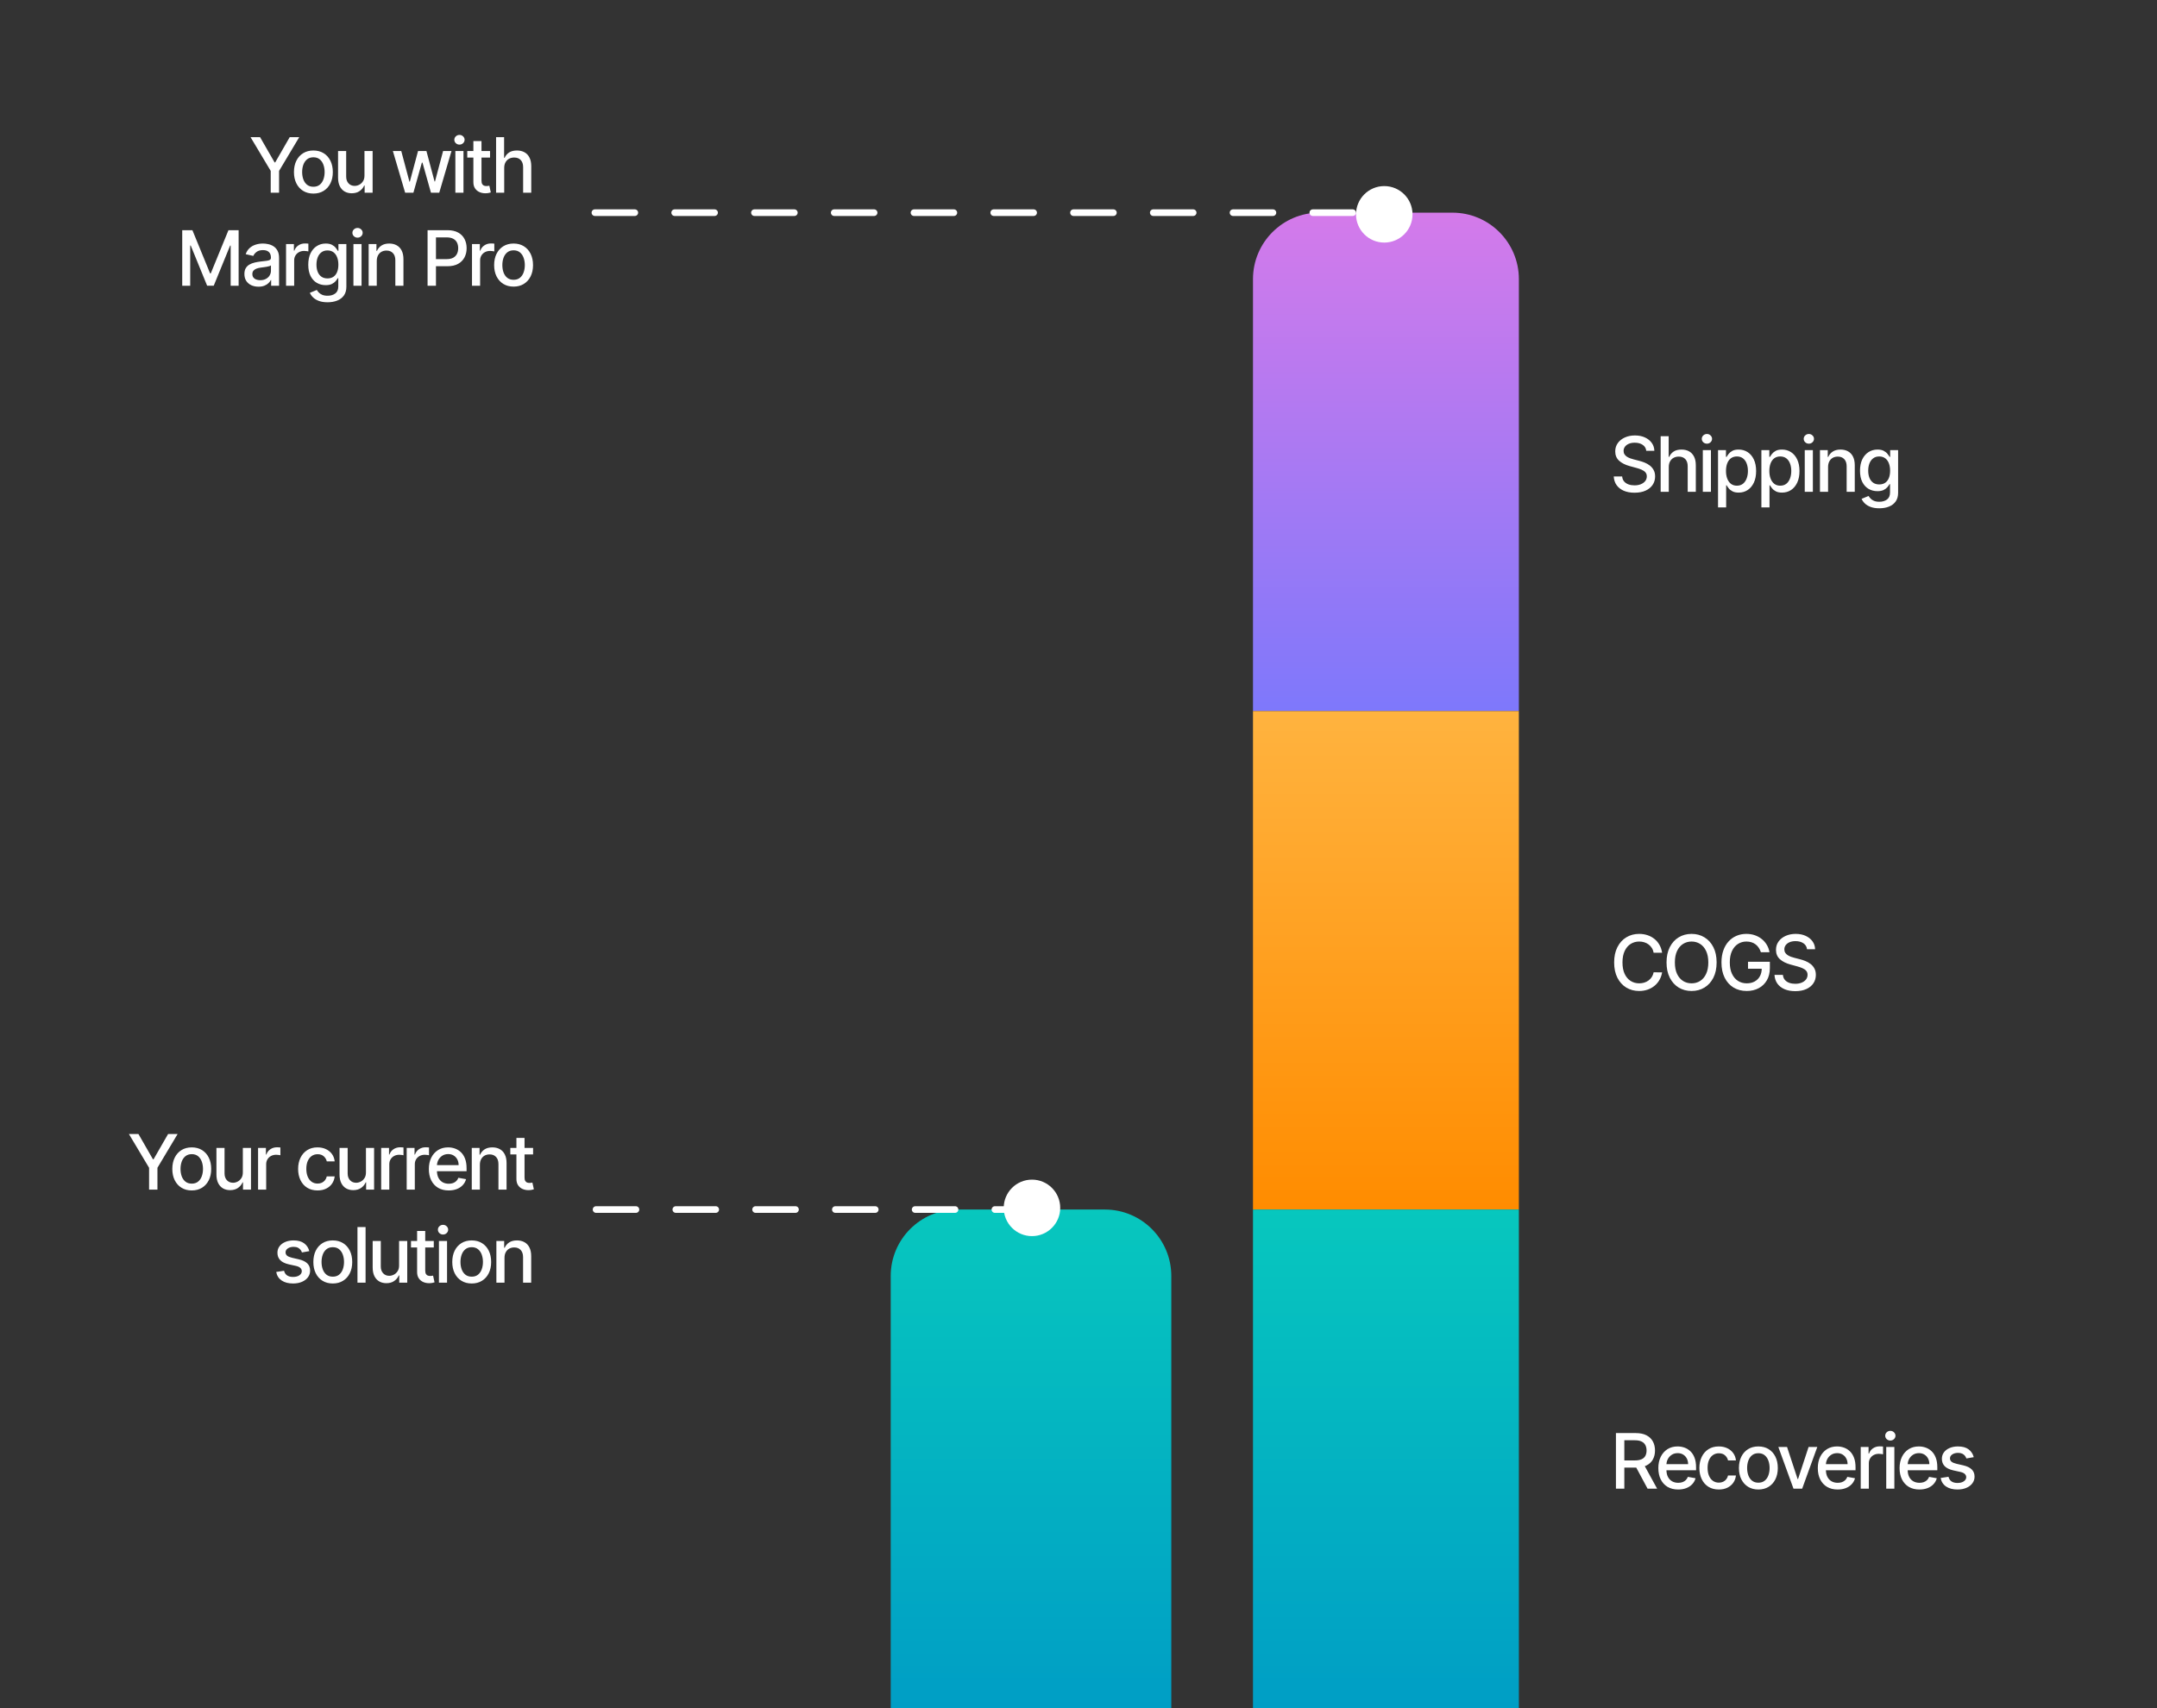
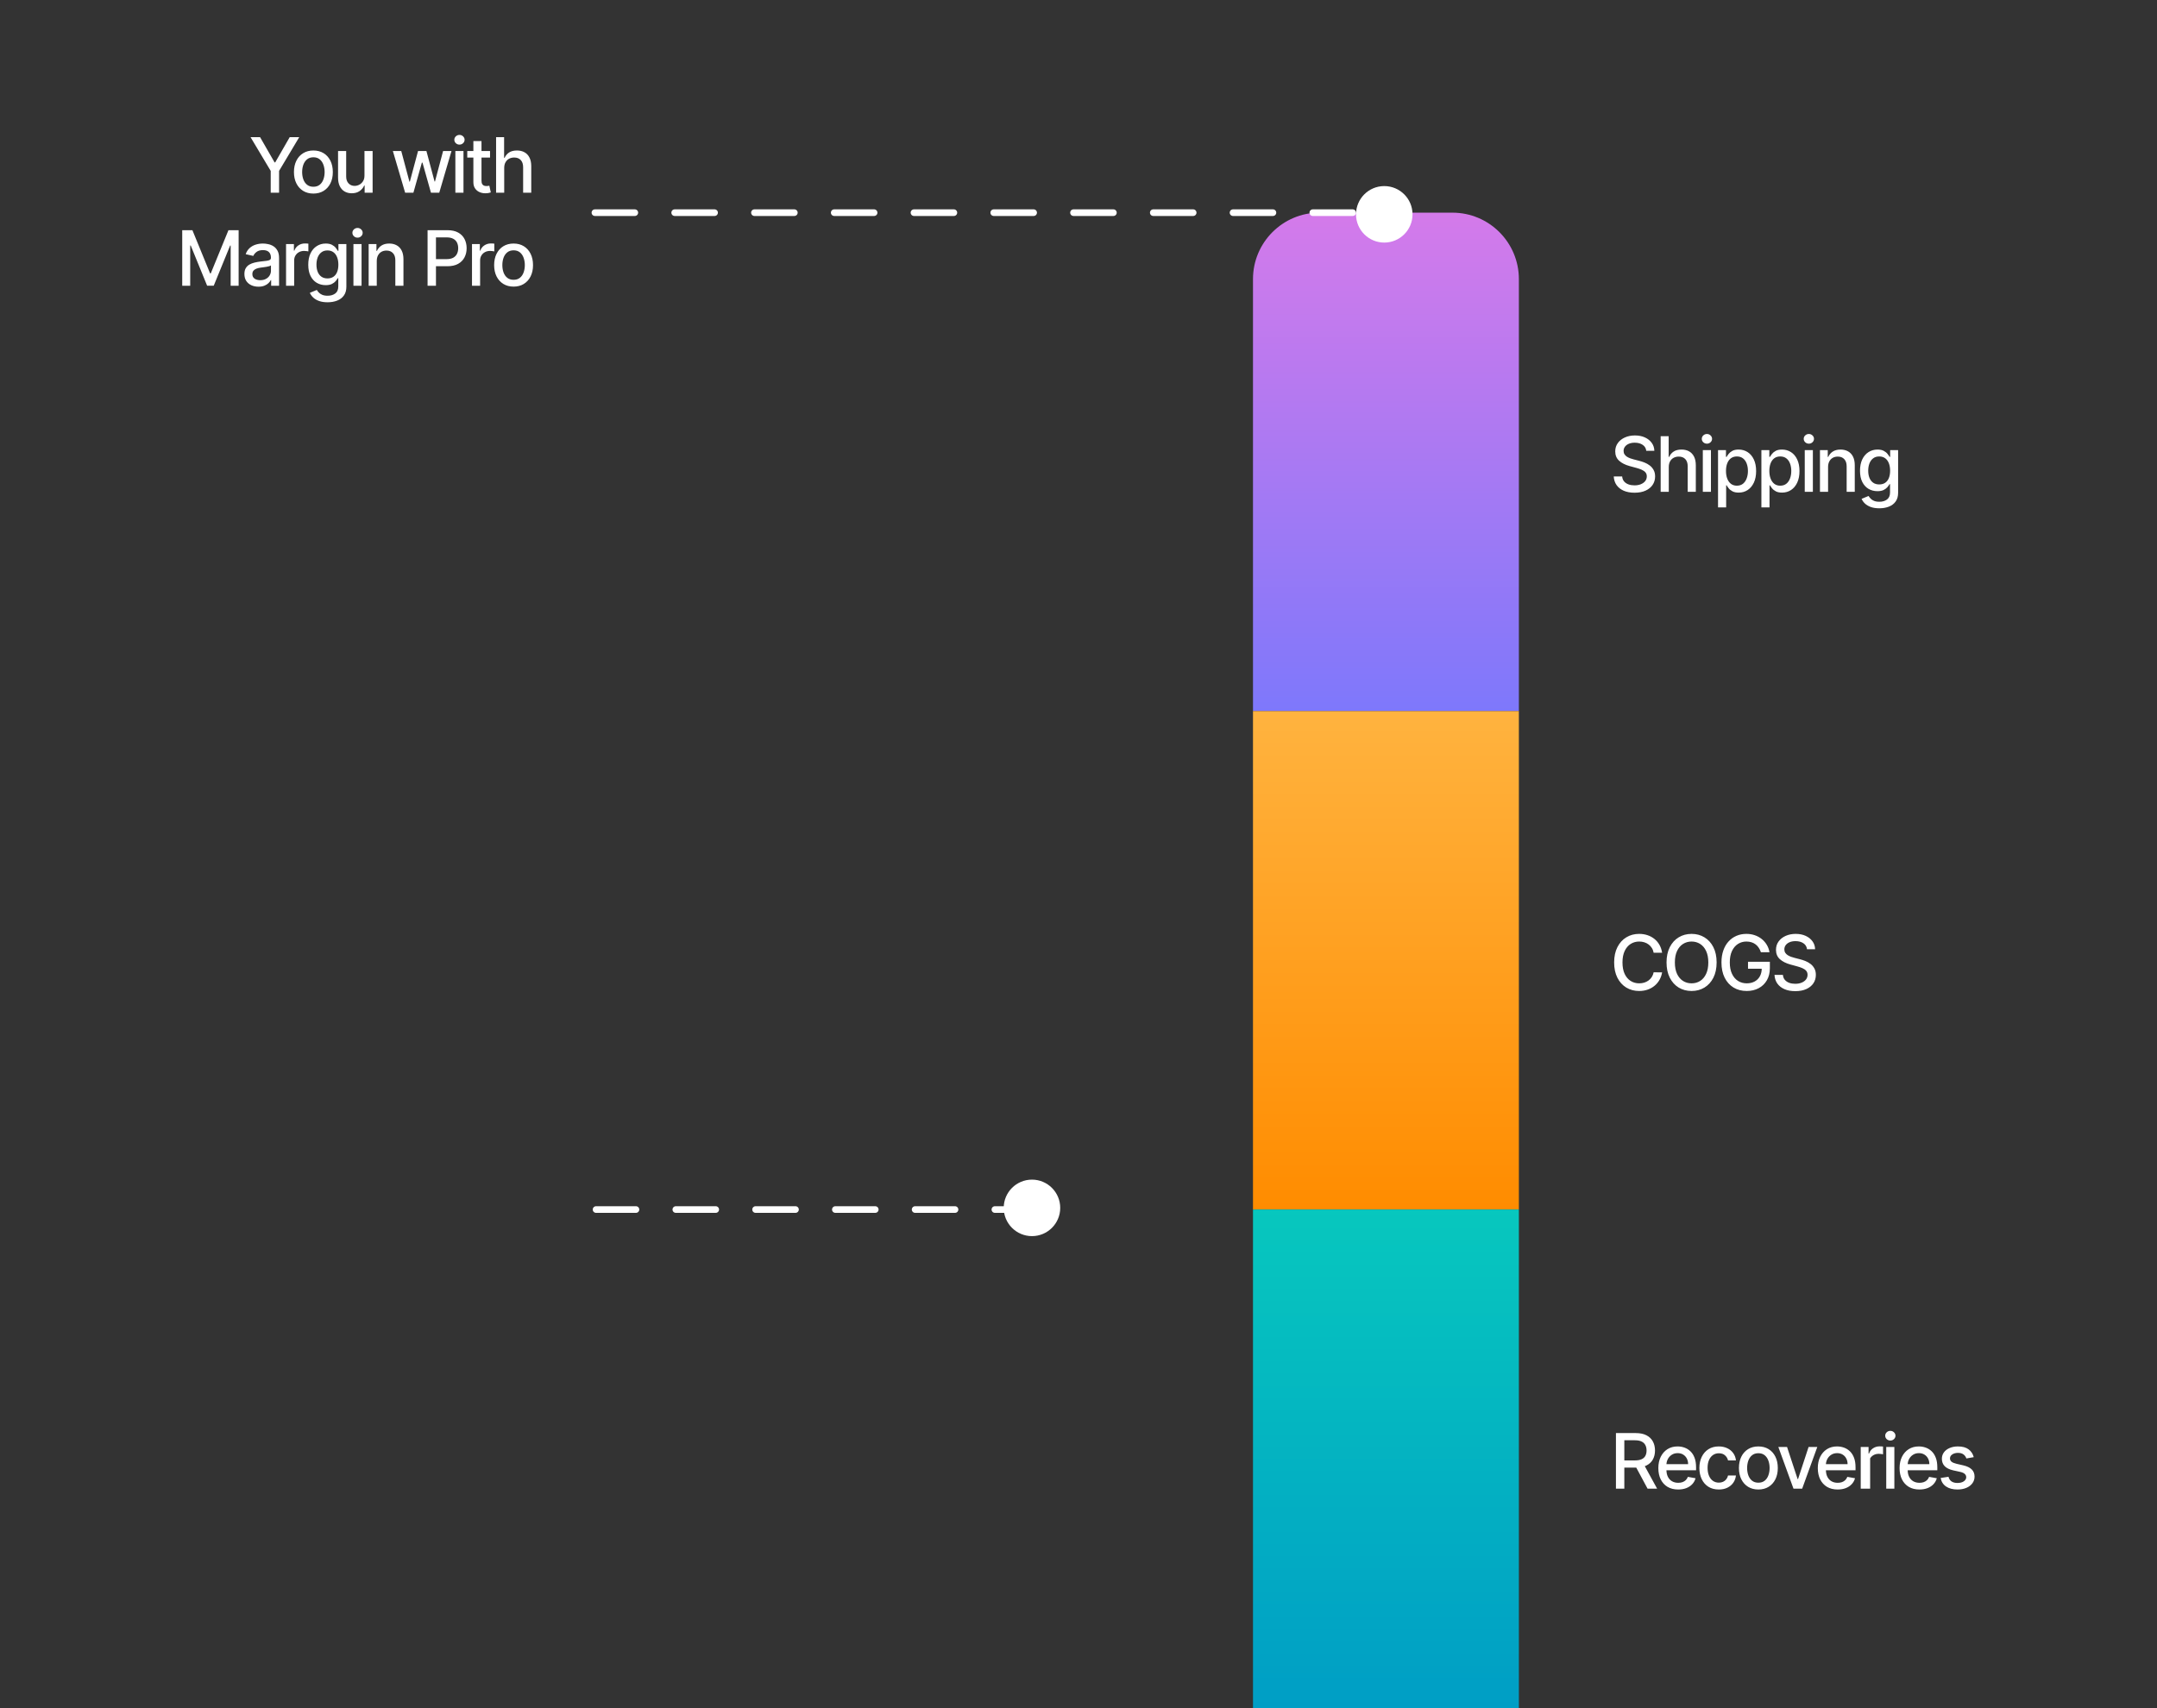
<svg xmlns="http://www.w3.org/2000/svg" width="649" height="514" viewBox="0 0 649 514" fill="none">
  <rect x="0" y="0" width="649" height="514" fill="#333333" stroke="none" />
-   <path d="M38.788 341.273H41.655L46.024 348.877H46.204L50.574 341.273H53.441L47.372 351.433V358H44.856V351.433L38.788 341.273ZM57.696 358.253C56.519 358.253 55.493 357.984 54.616 357.445C53.74 356.906 53.059 356.151 52.574 355.182C52.09 354.213 51.847 353.08 51.847 351.784C51.847 350.483 52.09 349.345 52.574 348.37C53.059 347.396 53.74 346.639 54.616 346.1C55.493 345.561 56.519 345.291 57.696 345.291C58.872 345.291 59.898 345.561 60.775 346.1C61.651 346.639 62.332 347.396 62.817 348.37C63.301 349.345 63.544 350.483 63.544 351.784C63.544 353.08 63.301 354.213 62.817 355.182C62.332 356.151 61.651 356.906 60.775 357.445C59.898 357.984 58.872 358.253 57.696 358.253ZM57.704 356.203C58.466 356.203 59.098 356.002 59.599 355.599C60.099 355.196 60.47 354.659 60.709 353.99C60.954 353.32 61.077 352.582 61.077 351.776C61.077 350.976 60.954 350.241 60.709 349.571C60.47 348.896 60.099 348.354 59.599 347.946C59.098 347.537 58.466 347.333 57.704 347.333C56.936 347.333 56.299 347.537 55.792 347.946C55.291 348.354 54.919 348.896 54.673 349.571C54.434 350.241 54.314 350.976 54.314 351.776C54.314 352.582 54.434 353.32 54.673 353.99C54.919 354.659 55.291 355.196 55.792 355.599C56.299 356.002 56.936 356.203 57.704 356.203ZM73.067 352.797V345.455H75.517V358H73.115V355.827H72.985C72.696 356.497 72.233 357.055 71.596 357.502C70.965 357.943 70.178 358.163 69.236 358.163C68.43 358.163 67.717 357.986 67.096 357.632C66.481 357.273 65.996 356.742 65.642 356.04C65.294 355.337 65.119 354.469 65.119 353.434V345.455H67.562V353.14C67.562 353.995 67.798 354.676 68.272 355.182C68.746 355.689 69.361 355.942 70.118 355.942C70.575 355.942 71.03 355.827 71.482 355.599C71.939 355.37 72.318 355.024 72.617 354.561C72.922 354.099 73.072 353.511 73.067 352.797ZM77.648 358V345.455H80.009V347.447H80.139C80.368 346.772 80.771 346.241 81.348 345.855C81.931 345.463 82.59 345.267 83.325 345.267C83.477 345.267 83.657 345.272 83.864 345.283C84.076 345.294 84.242 345.308 84.362 345.324V347.66C84.264 347.633 84.09 347.603 83.839 347.57C83.589 347.532 83.338 347.513 83.088 347.513C82.511 347.513 81.996 347.635 81.544 347.88C81.098 348.12 80.744 348.455 80.482 348.885C80.221 349.31 80.09 349.794 80.09 350.339V358H77.648ZM95.547 358.253C94.332 358.253 93.287 357.978 92.41 357.428C91.539 356.873 90.869 356.108 90.401 355.133C89.933 354.158 89.699 353.042 89.699 351.784C89.699 350.51 89.938 349.386 90.417 348.411C90.897 347.431 91.572 346.666 92.443 346.116C93.314 345.566 94.341 345.291 95.522 345.291C96.475 345.291 97.325 345.468 98.07 345.822C98.816 346.171 99.418 346.661 99.876 347.292C100.338 347.924 100.613 348.662 100.7 349.506H98.324C98.193 348.918 97.894 348.411 97.425 347.987C96.962 347.562 96.342 347.349 95.563 347.349C94.882 347.349 94.286 347.529 93.774 347.888C93.268 348.242 92.873 348.749 92.59 349.408C92.307 350.061 92.165 350.834 92.165 351.727C92.165 352.642 92.304 353.432 92.582 354.096C92.859 354.76 93.252 355.275 93.758 355.64C94.27 356.004 94.871 356.187 95.563 356.187C96.026 356.187 96.445 356.102 96.821 355.934C97.202 355.759 97.52 355.512 97.776 355.19C98.038 354.869 98.22 354.482 98.324 354.031H100.7C100.613 354.842 100.349 355.566 99.908 356.203C99.467 356.84 98.876 357.341 98.136 357.706C97.401 358.071 96.538 358.253 95.547 358.253ZM110.109 352.797V345.455H112.559V358H110.158V355.827H110.027C109.739 356.497 109.276 357.055 108.639 357.502C108.007 357.943 107.22 358.163 106.278 358.163C105.473 358.163 104.759 357.986 104.139 357.632C103.523 357.273 103.039 356.742 102.685 356.04C102.336 355.337 102.162 354.469 102.162 353.434V345.455H104.604V353.14C104.604 353.995 104.841 354.676 105.315 355.182C105.788 355.689 106.404 355.942 107.161 355.942C107.618 355.942 108.073 355.827 108.525 355.599C108.982 355.37 109.36 355.024 109.66 354.561C109.965 354.099 110.115 353.511 110.109 352.797ZM114.691 358V345.455H117.051V347.447H117.182C117.411 346.772 117.813 346.241 118.391 345.855C118.973 345.463 119.632 345.267 120.367 345.267C120.52 345.267 120.699 345.272 120.906 345.283C121.119 345.294 121.285 345.308 121.405 345.324V347.66C121.306 347.633 121.132 347.603 120.882 347.57C120.631 347.532 120.381 347.513 120.13 347.513C119.553 347.513 119.039 347.635 118.587 347.88C118.14 348.12 117.786 348.455 117.525 348.885C117.264 349.31 117.133 349.794 117.133 350.339V358H114.691ZM122.368 358V345.455H124.728V347.447H124.859C125.088 346.772 125.491 346.241 126.068 345.855C126.65 345.463 127.309 345.267 128.044 345.267C128.197 345.267 128.377 345.272 128.583 345.283C128.796 345.294 128.962 345.308 129.082 345.324V347.66C128.984 347.633 128.809 347.603 128.559 347.57C128.308 347.532 128.058 347.513 127.808 347.513C127.23 347.513 126.716 347.635 126.264 347.88C125.817 348.12 125.463 348.455 125.202 348.885C124.941 349.31 124.81 349.794 124.81 350.339V358H122.368ZM135.003 358.253C133.767 358.253 132.702 357.989 131.809 357.461C130.922 356.927 130.236 356.179 129.751 355.215C129.272 354.246 129.032 353.11 129.032 351.809C129.032 350.524 129.272 349.391 129.751 348.411C130.236 347.431 130.911 346.666 131.777 346.116C132.648 345.566 133.666 345.291 134.831 345.291C135.539 345.291 136.225 345.408 136.889 345.642C137.554 345.877 138.15 346.244 138.678 346.745C139.206 347.246 139.623 347.897 139.928 348.697C140.233 349.492 140.385 350.459 140.385 351.597V352.462H130.413V350.633H137.992C137.992 349.99 137.861 349.421 137.6 348.926C137.339 348.425 136.971 348.03 136.497 347.741C136.029 347.453 135.479 347.309 134.848 347.309C134.162 347.309 133.563 347.477 133.051 347.815C132.544 348.147 132.152 348.583 131.875 349.122C131.602 349.655 131.466 350.235 131.466 350.862V352.291C131.466 353.129 131.613 353.843 131.907 354.431C132.207 355.019 132.623 355.468 133.157 355.778C133.691 356.083 134.314 356.236 135.027 356.236C135.49 356.236 135.912 356.17 136.293 356.04C136.674 355.904 137.004 355.702 137.282 355.435C137.559 355.169 137.772 354.839 137.919 354.447L140.23 354.864C140.045 355.544 139.713 356.141 139.234 356.652C138.76 357.159 138.164 357.554 137.445 357.837C136.732 358.114 135.918 358.253 135.003 358.253ZM144.387 350.551V358H141.945V345.455H144.289V347.496H144.444C144.733 346.832 145.185 346.299 145.8 345.896C146.421 345.493 147.202 345.291 148.144 345.291C148.999 345.291 149.748 345.471 150.39 345.83C151.033 346.184 151.531 346.712 151.885 347.415C152.239 348.117 152.416 348.986 152.416 350.02V358H149.974V350.314C149.974 349.405 149.737 348.694 149.263 348.183C148.789 347.665 148.139 347.407 147.311 347.407C146.745 347.407 146.241 347.529 145.8 347.774C145.364 348.019 145.019 348.379 144.763 348.852C144.512 349.321 144.387 349.887 144.387 350.551ZM160.397 345.455V347.415H153.544V345.455H160.397ZM155.382 342.449H157.824V354.316C157.824 354.79 157.895 355.147 158.037 355.386C158.178 355.621 158.361 355.781 158.584 355.868C158.813 355.95 159.06 355.991 159.327 355.991C159.523 355.991 159.695 355.977 159.842 355.95C159.989 355.923 160.103 355.901 160.185 355.885L160.626 357.902C160.484 357.956 160.283 358.011 160.021 358.065C159.76 358.125 159.433 358.158 159.041 358.163C158.399 358.174 157.8 358.06 157.244 357.82C156.689 357.581 156.24 357.21 155.897 356.71C155.554 356.209 155.382 355.58 155.382 354.823V342.449ZM93.064 376.517L90.851 376.909C90.758 376.626 90.611 376.357 90.41 376.101C90.214 375.845 89.947 375.635 89.609 375.472C89.272 375.309 88.85 375.227 88.343 375.227C87.652 375.227 87.075 375.382 86.612 375.692C86.149 375.997 85.918 376.392 85.918 376.877C85.918 377.296 86.073 377.634 86.383 377.89C86.693 378.145 87.194 378.355 87.886 378.518L89.879 378.976C91.033 379.243 91.893 379.654 92.46 380.209C93.026 380.765 93.309 381.486 93.309 382.374C93.309 383.125 93.091 383.795 92.656 384.383C92.226 384.965 91.624 385.423 90.851 385.755C90.083 386.087 89.193 386.253 88.18 386.253C86.775 386.253 85.629 385.954 84.741 385.355C83.854 384.75 83.309 383.893 83.108 382.782L85.468 382.423C85.615 383.038 85.918 383.503 86.375 383.819C86.832 384.13 87.428 384.285 88.163 384.285C88.964 384.285 89.604 384.119 90.083 383.787C90.562 383.449 90.802 383.038 90.802 382.553C90.802 382.161 90.655 381.832 90.361 381.565C90.072 381.298 89.628 381.097 89.029 380.961L86.906 380.495C85.735 380.228 84.869 379.804 84.308 379.221C83.753 378.638 83.475 377.9 83.475 377.007C83.475 376.267 83.682 375.619 84.096 375.064C84.51 374.508 85.082 374.075 85.811 373.765C86.541 373.449 87.377 373.291 88.319 373.291C89.675 373.291 90.742 373.585 91.52 374.173C92.299 374.756 92.814 375.537 93.064 376.517ZM100.129 386.253C98.953 386.253 97.926 385.984 97.049 385.445C96.173 384.906 95.492 384.151 95.008 383.182C94.523 382.213 94.281 381.08 94.281 379.784C94.281 378.483 94.523 377.345 95.008 376.37C95.492 375.396 96.173 374.639 97.049 374.1C97.926 373.561 98.953 373.291 100.129 373.291C101.305 373.291 102.331 373.561 103.208 374.1C104.085 374.639 104.765 375.396 105.25 376.37C105.734 377.345 105.977 378.483 105.977 379.784C105.977 381.08 105.734 382.213 105.25 383.182C104.765 384.151 104.085 384.906 103.208 385.445C102.331 385.984 101.305 386.253 100.129 386.253ZM100.137 384.203C100.899 384.203 101.531 384.002 102.032 383.599C102.533 383.196 102.903 382.659 103.143 381.99C103.388 381.32 103.51 380.582 103.51 379.776C103.51 378.976 103.388 378.241 103.143 377.571C102.903 376.896 102.533 376.354 102.032 375.946C101.531 375.537 100.899 375.333 100.137 375.333C99.369 375.333 98.732 375.537 98.226 375.946C97.725 376.354 97.352 376.896 97.107 377.571C96.867 378.241 96.747 378.976 96.747 379.776C96.747 380.582 96.867 381.32 97.107 381.99C97.352 382.659 97.725 383.196 98.226 383.599C98.732 384.002 99.369 384.203 100.137 384.203ZM109.995 369.273V386H107.553V369.273H109.995ZM120.077 380.797V373.455H122.528V386H120.126V383.827H119.996C119.707 384.497 119.244 385.055 118.607 385.502C117.975 385.943 117.189 386.163 116.247 386.163C115.441 386.163 114.727 385.986 114.107 385.632C113.491 385.273 113.007 384.742 112.653 384.04C112.304 383.337 112.13 382.469 112.13 381.434V373.455H114.572V381.14C114.572 381.995 114.809 382.676 115.283 383.182C115.757 383.689 116.372 383.942 117.129 383.942C117.586 383.942 118.041 383.827 118.493 383.599C118.95 383.37 119.329 383.024 119.628 382.561C119.933 382.099 120.083 381.511 120.077 380.797ZM130.515 373.455V375.415H123.662V373.455H130.515ZM125.5 370.449H127.942V382.316C127.942 382.79 128.013 383.147 128.155 383.386C128.296 383.621 128.479 383.781 128.702 383.868C128.931 383.95 129.178 383.991 129.445 383.991C129.641 383.991 129.813 383.977 129.96 383.95C130.107 383.923 130.221 383.901 130.303 383.885L130.744 385.902C130.602 385.956 130.401 386.011 130.139 386.065C129.878 386.125 129.551 386.158 129.159 386.163C128.517 386.174 127.918 386.06 127.362 385.82C126.807 385.581 126.358 385.21 126.015 384.71C125.672 384.209 125.5 383.58 125.5 382.823V370.449ZM132.067 386V373.455H134.509V386H132.067ZM133.3 371.519C132.875 371.519 132.51 371.377 132.205 371.094C131.906 370.806 131.756 370.462 131.756 370.065C131.756 369.662 131.906 369.319 132.205 369.036C132.51 368.747 132.875 368.603 133.3 368.603C133.725 368.603 134.087 368.747 134.386 369.036C134.691 369.319 134.843 369.662 134.843 370.065C134.843 370.462 134.691 370.806 134.386 371.094C134.087 371.377 133.725 371.519 133.3 371.519ZM141.928 386.253C140.752 386.253 139.726 385.984 138.849 385.445C137.973 384.906 137.292 384.151 136.807 383.182C136.323 382.213 136.08 381.08 136.08 379.784C136.08 378.483 136.323 377.345 136.807 376.37C137.292 375.396 137.973 374.639 138.849 374.1C139.726 373.561 140.752 373.291 141.928 373.291C143.105 373.291 144.131 373.561 145.008 374.1C145.884 374.639 146.565 375.396 147.05 376.37C147.534 377.345 147.777 378.483 147.777 379.784C147.777 381.08 147.534 382.213 147.05 383.182C146.565 384.151 145.884 384.906 145.008 385.445C144.131 385.984 143.105 386.253 141.928 386.253ZM141.937 384.203C142.699 384.203 143.331 384.002 143.832 383.599C144.332 383.196 144.703 382.659 144.942 381.99C145.187 381.32 145.31 380.582 145.31 379.776C145.31 378.976 145.187 378.241 144.942 377.571C144.703 376.896 144.332 376.354 143.832 375.946C143.331 375.537 142.699 375.333 141.937 375.333C141.169 375.333 140.532 375.537 140.025 375.946C139.524 376.354 139.152 376.896 138.906 377.571C138.667 378.241 138.547 378.976 138.547 379.776C138.547 380.582 138.667 381.32 138.906 381.99C139.152 382.659 139.524 383.196 140.025 383.599C140.532 384.002 141.169 384.203 141.937 384.203ZM151.795 378.551V386H149.352V373.455H151.697V375.496H151.852C152.14 374.832 152.592 374.299 153.208 373.896C153.828 373.493 154.61 373.291 155.552 373.291C156.407 373.291 157.155 373.471 157.798 373.83C158.44 374.184 158.939 374.712 159.292 375.415C159.646 376.117 159.823 376.986 159.823 378.02V386H157.381V378.314C157.381 377.405 157.144 376.694 156.671 376.183C156.197 375.665 155.546 375.407 154.719 375.407C154.152 375.407 153.649 375.529 153.208 375.774C152.772 376.019 152.426 376.379 152.17 376.852C151.92 377.321 151.795 377.887 151.795 378.551Z" fill="white" />
  <path d="M75.384 41.273H78.251L82.621 48.877H82.8L87.17 41.273H90.037L83.968 51.433V58H81.453V51.433L75.384 41.273ZM94.292 58.253C93.115 58.253 92.089 57.984 91.212 57.445C90.336 56.906 89.655 56.151 89.171 55.182C88.686 54.213 88.444 53.08 88.444 51.784C88.444 50.483 88.686 49.345 89.171 48.37C89.655 47.396 90.336 46.639 91.212 46.1C92.089 45.561 93.115 45.291 94.292 45.291C95.468 45.291 96.494 45.561 97.371 46.1C98.248 46.639 98.928 47.396 99.413 48.37C99.897 49.345 100.14 50.483 100.14 51.784C100.14 53.08 99.897 54.213 99.413 55.182C98.928 56.151 98.248 56.906 97.371 57.445C96.494 57.984 95.468 58.253 94.292 58.253ZM94.3 56.203C95.062 56.203 95.694 56.002 96.195 55.599C96.696 55.196 97.066 54.659 97.305 53.99C97.55 53.32 97.673 52.582 97.673 51.776C97.673 50.976 97.55 50.241 97.305 49.571C97.066 48.896 96.696 48.354 96.195 47.946C95.694 47.537 95.062 47.333 94.3 47.333C93.532 47.333 92.895 47.537 92.389 47.946C91.888 48.354 91.515 48.896 91.27 49.571C91.03 50.241 90.91 50.976 90.91 51.776C90.91 52.582 91.03 53.32 91.27 53.99C91.515 54.659 91.888 55.196 92.389 55.599C92.895 56.002 93.532 56.203 94.3 56.203ZM109.663 52.797V45.455H112.113V58H109.712V55.827H109.581C109.292 56.497 108.83 57.055 108.192 57.502C107.561 57.943 106.774 58.163 105.832 58.163C105.026 58.163 104.313 57.986 103.692 57.633C103.077 57.273 102.592 56.742 102.238 56.04C101.89 55.337 101.716 54.469 101.716 53.434V45.455H104.158V53.14C104.158 53.995 104.395 54.676 104.868 55.182C105.342 55.689 105.957 55.942 106.714 55.942C107.172 55.942 107.626 55.827 108.078 55.599C108.536 55.37 108.914 55.024 109.213 54.561C109.518 54.099 109.668 53.511 109.663 52.797ZM121.901 58L118.209 45.455H120.733L123.191 54.668H123.314L125.781 45.455H128.304L130.755 54.627H130.877L133.319 45.455H135.843L132.16 58H129.668L127.12 48.942H126.932L124.384 58H121.901ZM137.011 58V45.455H139.453V58H137.011ZM138.244 43.519C137.819 43.519 137.454 43.377 137.15 43.094C136.85 42.806 136.7 42.462 136.7 42.065C136.7 41.662 136.85 41.319 137.15 41.036C137.454 40.747 137.819 40.603 138.244 40.603C138.669 40.603 139.031 40.747 139.33 41.036C139.635 41.319 139.788 41.662 139.788 42.065C139.788 42.462 139.635 42.806 139.33 43.094C139.031 43.377 138.669 43.519 138.244 43.519ZM147.444 45.455V47.415H140.592V45.455H147.444ZM142.429 42.449H144.872V54.316C144.872 54.79 144.942 55.147 145.084 55.386C145.226 55.62 145.408 55.781 145.631 55.868C145.86 55.95 146.108 55.991 146.374 55.991C146.57 55.991 146.742 55.977 146.889 55.95C147.036 55.923 147.15 55.901 147.232 55.885L147.673 57.902C147.532 57.956 147.33 58.011 147.069 58.065C146.807 58.125 146.481 58.158 146.089 58.163C145.446 58.174 144.847 58.06 144.292 57.82C143.736 57.581 143.287 57.211 142.944 56.709C142.601 56.209 142.429 55.58 142.429 54.823V42.449ZM151.707 50.551V58H149.265V41.273H151.675V47.496H151.83C152.124 46.821 152.573 46.285 153.178 45.887C153.782 45.49 154.572 45.291 155.546 45.291C156.407 45.291 157.158 45.468 157.801 45.822C158.448 46.176 158.949 46.704 159.303 47.407C159.663 48.104 159.842 48.975 159.842 50.02V58H157.4V50.314C157.4 49.394 157.163 48.681 156.69 48.174C156.216 47.663 155.557 47.407 154.713 47.407C154.136 47.407 153.619 47.529 153.161 47.774C152.709 48.019 152.353 48.379 152.091 48.852C151.835 49.321 151.707 49.887 151.707 50.551ZM54.829 69.273H57.892L63.217 82.276H63.413L68.738 69.273H71.801V86H69.4V73.896H69.245L64.312 85.975H62.319L57.385 73.887H57.23V86H54.829V69.273ZM77.775 86.278C76.981 86.278 76.262 86.131 75.619 85.837C74.977 85.537 74.468 85.104 74.092 84.538C73.722 83.972 73.537 83.278 73.537 82.455C73.537 81.747 73.673 81.165 73.945 80.707C74.217 80.25 74.585 79.888 75.047 79.621C75.51 79.354 76.028 79.153 76.599 79.017C77.171 78.881 77.754 78.777 78.347 78.706C79.099 78.619 79.709 78.548 80.177 78.494C80.645 78.434 80.985 78.339 81.198 78.208C81.41 78.077 81.516 77.865 81.516 77.571V77.514C81.516 76.8 81.315 76.248 80.912 75.856C80.514 75.464 79.921 75.268 79.131 75.268C78.309 75.268 77.661 75.45 77.187 75.815C76.719 76.174 76.395 76.575 76.216 77.016L73.92 76.493C74.193 75.731 74.59 75.115 75.113 74.647C75.641 74.173 76.248 73.83 76.934 73.618C77.62 73.4 78.342 73.291 79.099 73.291C79.6 73.291 80.13 73.351 80.691 73.471C81.258 73.585 81.786 73.798 82.276 74.108C82.771 74.418 83.177 74.862 83.493 75.439C83.809 76.011 83.966 76.754 83.966 77.669V86H81.582V84.285H81.484C81.326 84.601 81.089 84.911 80.773 85.216C80.457 85.521 80.052 85.774 79.556 85.975C79.061 86.177 78.467 86.278 77.775 86.278ZM78.306 84.317C78.981 84.317 79.559 84.184 80.038 83.917C80.522 83.65 80.89 83.302 81.141 82.872C81.396 82.436 81.524 81.971 81.524 81.475V79.858C81.437 79.945 81.269 80.027 81.018 80.103C80.773 80.174 80.493 80.236 80.177 80.291C79.861 80.34 79.553 80.386 79.254 80.43C78.954 80.468 78.704 80.501 78.502 80.528C78.029 80.588 77.596 80.688 77.204 80.83C76.817 80.972 76.507 81.176 76.273 81.442C76.044 81.704 75.93 82.052 75.93 82.488C75.93 83.092 76.153 83.55 76.599 83.86C77.046 84.165 77.615 84.317 78.306 84.317ZM86.069 86V73.454H88.43V75.447H88.56C88.789 74.772 89.192 74.241 89.769 73.855C90.352 73.463 91.011 73.267 91.746 73.267C91.898 73.267 92.078 73.272 92.285 73.283C92.497 73.294 92.663 73.308 92.783 73.324V75.66C92.685 75.633 92.511 75.603 92.26 75.57C92.01 75.532 91.759 75.513 91.509 75.513C90.932 75.513 90.417 75.635 89.965 75.88C89.519 76.12 89.165 76.455 88.903 76.885C88.642 77.31 88.511 77.794 88.511 78.339V86H86.069ZM98.557 90.966C97.561 90.966 96.703 90.835 95.984 90.574C95.271 90.312 94.688 89.967 94.237 89.537C93.784 89.106 93.447 88.635 93.224 88.124L95.323 87.258C95.47 87.497 95.666 87.751 95.911 88.017C96.161 88.29 96.499 88.521 96.924 88.712C97.354 88.902 97.906 88.998 98.582 88.998C99.507 88.998 100.272 88.772 100.877 88.32C101.481 87.873 101.783 87.16 101.783 86.18V83.713H101.628C101.481 83.98 101.269 84.277 100.991 84.603C100.719 84.93 100.343 85.213 99.864 85.453C99.385 85.692 98.761 85.812 97.994 85.812C97.003 85.812 96.11 85.581 95.315 85.118C94.525 84.65 93.899 83.961 93.436 83.052C92.979 82.137 92.75 81.012 92.75 79.678C92.75 78.344 92.976 77.201 93.428 76.248C93.885 75.295 94.511 74.565 95.306 74.059C96.101 73.547 97.003 73.291 98.01 73.291C98.789 73.291 99.418 73.422 99.897 73.683C100.376 73.939 100.749 74.239 101.016 74.582C101.288 74.925 101.497 75.227 101.644 75.488H101.824V73.454H104.217V86.278C104.217 87.356 103.967 88.241 103.466 88.932C102.965 89.624 102.287 90.135 101.432 90.468C100.583 90.8 99.624 90.966 98.557 90.966ZM98.533 83.787C99.235 83.787 99.829 83.623 100.313 83.296C100.803 82.964 101.173 82.491 101.424 81.875C101.68 81.255 101.808 80.511 101.808 79.646C101.808 78.802 101.683 78.058 101.432 77.416C101.182 76.773 100.814 76.272 100.33 75.913C99.845 75.548 99.246 75.366 98.533 75.366C97.798 75.366 97.185 75.556 96.695 75.938C96.205 76.313 95.835 76.825 95.584 77.473C95.339 78.121 95.217 78.845 95.217 79.646C95.217 80.468 95.342 81.189 95.592 81.81C95.843 82.431 96.213 82.915 96.703 83.264C97.199 83.612 97.808 83.787 98.533 83.787ZM106.343 86V73.454H108.785V86H106.343ZM107.576 71.519C107.151 71.519 106.786 71.377 106.481 71.094C106.182 70.805 106.032 70.463 106.032 70.065C106.032 69.662 106.182 69.319 106.481 69.036C106.786 68.747 107.151 68.603 107.576 68.603C108.001 68.603 108.363 68.747 108.662 69.036C108.967 69.319 109.12 69.662 109.12 70.065C109.12 70.463 108.967 70.805 108.662 71.094C108.363 71.377 108.001 71.519 107.576 71.519ZM113.362 78.551V86H110.92V73.454H113.264V75.496H113.419C113.708 74.832 114.16 74.299 114.775 73.896C115.396 73.493 116.177 73.291 117.119 73.291C117.974 73.291 118.723 73.471 119.365 73.83C120.008 74.184 120.506 74.712 120.86 75.415C121.214 76.117 121.391 76.986 121.391 78.02V86H118.949V78.314C118.949 77.405 118.712 76.694 118.238 76.183C117.765 75.665 117.114 75.407 116.286 75.407C115.72 75.407 115.216 75.529 114.775 75.774C114.34 76.019 113.994 76.379 113.738 76.852C113.487 77.32 113.362 77.887 113.362 78.551ZM128.649 86V69.273H134.611C135.913 69.273 136.991 69.51 137.846 69.983C138.701 70.457 139.34 71.105 139.765 71.927C140.19 72.744 140.402 73.664 140.402 74.688C140.402 75.717 140.187 76.643 139.757 77.465C139.332 78.282 138.69 78.93 137.829 79.409C136.975 79.882 135.899 80.119 134.603 80.119H130.503V77.979H134.375C135.197 77.979 135.864 77.838 136.376 77.555C136.887 77.266 137.263 76.874 137.503 76.379C137.742 75.883 137.862 75.32 137.862 74.688C137.862 74.056 137.742 73.495 137.503 73.005C137.263 72.515 136.885 72.131 136.367 71.854C135.856 71.576 135.18 71.437 134.342 71.437H131.173V86H128.649ZM142.015 86V73.454H144.375V75.447H144.506C144.735 74.772 145.138 74.241 145.715 73.855C146.298 73.463 146.956 73.267 147.691 73.267C147.844 73.267 148.024 73.272 148.231 73.283C148.443 73.294 148.609 73.308 148.729 73.324V75.66C148.631 75.633 148.456 75.603 148.206 75.57C147.956 75.532 147.705 75.513 147.455 75.513C146.877 75.513 146.363 75.635 145.911 75.88C145.464 76.12 145.11 76.455 144.849 76.885C144.588 77.31 144.457 77.794 144.457 78.339V86H142.015ZM154.527 86.253C153.351 86.253 152.325 85.984 151.448 85.445C150.572 84.906 149.891 84.151 149.406 83.182C148.922 82.213 148.679 81.08 148.679 79.784C148.679 78.483 148.922 77.345 149.406 76.37C149.891 75.396 150.572 74.639 151.448 74.1C152.325 73.561 153.351 73.291 154.527 73.291C155.703 73.291 156.73 73.561 157.607 74.1C158.483 74.639 159.164 75.396 159.648 76.37C160.133 77.345 160.375 78.483 160.375 79.784C160.375 81.08 160.133 82.213 159.648 83.182C159.164 84.151 158.483 84.906 157.607 85.445C156.73 85.984 155.703 86.253 154.527 86.253ZM154.536 84.203C155.298 84.203 155.929 84.002 156.43 83.599C156.931 83.196 157.302 82.659 157.541 81.99C157.786 81.32 157.909 80.582 157.909 79.776C157.909 78.976 157.786 78.241 157.541 77.571C157.302 76.896 156.931 76.354 156.43 75.946C155.929 75.537 155.298 75.333 154.536 75.333C153.768 75.333 153.131 75.537 152.624 75.946C152.123 76.354 151.75 76.896 151.505 77.571C151.266 78.241 151.146 78.976 151.146 79.776C151.146 80.582 151.266 81.32 151.505 81.99C151.75 82.659 152.123 83.196 152.624 83.599C153.131 84.002 153.768 84.203 154.536 84.203Z" fill="white" />
-   <path d="M486.205 448V431.273H492.167C493.463 431.273 494.539 431.496 495.393 431.942C496.254 432.389 496.896 433.007 497.321 433.797C497.746 434.581 497.958 435.487 497.958 436.516C497.958 437.54 497.743 438.441 497.313 439.22C496.888 439.993 496.246 440.595 495.385 441.025C494.53 441.455 493.455 441.67 492.159 441.67H487.642V439.498H491.93C492.747 439.498 493.411 439.38 493.923 439.146C494.441 438.912 494.819 438.572 495.059 438.125C495.298 437.679 495.418 437.143 495.418 436.516C495.418 435.885 495.295 435.337 495.05 434.875C494.811 434.412 494.432 434.058 493.915 433.813C493.403 433.562 492.731 433.437 491.898 433.437H488.729V448H486.205ZM494.462 440.453L498.595 448H495.72L491.669 440.453H494.462ZM504.933 448.253C503.697 448.253 502.632 447.989 501.739 447.461C500.852 446.927 500.166 446.179 499.681 445.215C499.202 444.246 498.962 443.11 498.962 441.809C498.962 440.524 499.202 439.391 499.681 438.411C500.166 437.431 500.841 436.666 501.707 436.116C502.578 435.566 503.596 435.291 504.761 435.291C505.469 435.291 506.155 435.408 506.82 435.642C507.484 435.877 508.08 436.244 508.608 436.745C509.136 437.246 509.553 437.897 509.858 438.697C510.163 439.492 510.315 440.459 510.315 441.597V442.462H500.343V440.633H507.922C507.922 439.99 507.791 439.421 507.53 438.926C507.269 438.425 506.901 438.03 506.428 437.741C505.959 437.453 505.409 437.309 504.778 437.309C504.092 437.309 503.493 437.477 502.981 437.815C502.474 438.147 502.082 438.583 501.805 439.122C501.532 439.655 501.396 440.235 501.396 440.862V442.291C501.396 443.129 501.543 443.843 501.837 444.431C502.137 445.019 502.553 445.468 503.087 445.778C503.621 446.083 504.244 446.236 504.957 446.236C505.42 446.236 505.842 446.17 506.223 446.04C506.604 445.904 506.934 445.702 507.212 445.435C507.489 445.169 507.702 444.839 507.849 444.447L510.16 444.864C509.975 445.544 509.643 446.141 509.164 446.652C508.69 447.159 508.094 447.554 507.375 447.837C506.662 448.114 505.848 448.253 504.933 448.253ZM517.159 448.253C515.945 448.253 514.9 447.978 514.023 447.428C513.152 446.873 512.482 446.108 512.014 445.133C511.545 444.158 511.311 443.042 511.311 441.784C511.311 440.51 511.551 439.386 512.03 438.411C512.509 437.431 513.184 436.666 514.056 436.116C514.927 435.566 515.953 435.291 517.135 435.291C518.088 435.291 518.937 435.468 519.683 435.822C520.429 436.171 521.031 436.661 521.488 437.292C521.951 437.924 522.226 438.662 522.313 439.506H519.936C519.806 438.918 519.506 438.411 519.038 437.987C518.575 437.562 517.954 437.349 517.176 437.349C516.495 437.349 515.899 437.529 515.387 437.888C514.881 438.242 514.486 438.749 514.203 439.408C513.92 440.061 513.778 440.834 513.778 441.727C513.778 442.642 513.917 443.432 514.194 444.096C514.472 444.76 514.864 445.275 515.371 445.64C515.882 446.004 516.484 446.187 517.176 446.187C517.639 446.187 518.058 446.102 518.433 445.934C518.815 445.759 519.133 445.512 519.389 445.19C519.65 444.869 519.833 444.482 519.936 444.031H522.313C522.226 444.842 521.962 445.566 521.521 446.203C521.08 446.84 520.489 447.341 519.748 447.706C519.013 448.071 518.15 448.253 517.159 448.253ZM529.059 448.253C527.883 448.253 526.857 447.984 525.98 447.445C525.103 446.906 524.423 446.151 523.938 445.182C523.453 444.213 523.211 443.08 523.211 441.784C523.211 440.483 523.453 439.345 523.938 438.37C524.423 437.396 525.103 436.639 525.98 436.1C526.857 435.561 527.883 435.291 529.059 435.291C530.235 435.291 531.262 435.561 532.138 436.1C533.015 436.639 533.696 437.396 534.18 438.37C534.665 439.345 534.907 440.483 534.907 441.784C534.907 443.08 534.665 444.213 534.18 445.182C533.696 446.151 533.015 446.906 532.138 447.445C531.262 447.984 530.235 448.253 529.059 448.253ZM529.067 446.203C529.83 446.203 530.461 446.002 530.962 445.599C531.463 445.196 531.833 444.659 532.073 443.99C532.318 443.32 532.441 442.582 532.441 441.776C532.441 440.976 532.318 440.241 532.073 439.571C531.833 438.896 531.463 438.354 530.962 437.946C530.461 437.537 529.83 437.333 529.067 437.333C528.3 437.333 527.662 437.537 527.156 437.946C526.655 438.354 526.282 438.896 526.037 439.571C525.798 440.241 525.678 440.976 525.678 441.776C525.678 442.582 525.798 443.32 526.037 443.99C526.282 444.659 526.655 445.196 527.156 445.599C527.662 446.002 528.3 446.203 529.067 446.203ZM546.789 435.455L542.239 448H539.626L535.068 435.455H537.69L540.867 445.109H540.998L544.167 435.455H546.789ZM552.914 448.253C551.678 448.253 550.613 447.989 549.72 447.461C548.833 446.927 548.147 446.179 547.662 445.215C547.183 444.246 546.943 443.11 546.943 441.809C546.943 440.524 547.183 439.391 547.662 438.411C548.147 437.431 548.822 436.666 549.688 436.116C550.559 435.566 551.577 435.291 552.742 435.291C553.45 435.291 554.136 435.408 554.801 435.642C555.465 435.877 556.061 436.244 556.589 436.745C557.117 437.246 557.534 437.897 557.839 438.697C558.144 439.492 558.296 440.459 558.296 441.597V442.462H548.324V440.633H555.903C555.903 439.99 555.773 439.421 555.511 438.926C555.25 438.425 554.882 438.03 554.409 437.741C553.94 437.453 553.39 437.309 552.759 437.309C552.073 437.309 551.474 437.477 550.962 437.815C550.455 438.147 550.063 438.583 549.786 439.122C549.513 439.655 549.377 440.235 549.377 440.862V442.291C549.377 443.129 549.524 443.843 549.818 444.431C550.118 445.019 550.534 445.468 551.068 445.778C551.602 446.083 552.225 446.236 552.938 446.236C553.401 446.236 553.823 446.17 554.204 446.04C554.586 445.904 554.915 445.702 555.193 445.435C555.47 445.169 555.683 444.839 555.83 444.447L558.141 444.864C557.956 445.544 557.624 446.141 557.145 446.652C556.671 447.159 556.075 447.554 555.356 447.837C554.643 448.114 553.829 448.253 552.914 448.253ZM559.856 448V435.455H562.216V437.447H562.347C562.576 436.772 562.979 436.241 563.556 435.855C564.138 435.463 564.797 435.267 565.532 435.267C565.685 435.267 565.865 435.272 566.072 435.283C566.284 435.294 566.45 435.308 566.57 435.324V437.66C566.472 437.633 566.297 437.603 566.047 437.57C565.797 437.532 565.546 437.513 565.296 437.513C564.718 437.513 564.204 437.635 563.752 437.88C563.305 438.12 562.951 438.455 562.69 438.885C562.429 439.31 562.298 439.794 562.298 440.339V448H559.856ZM567.533 448V435.455H569.975V448H567.533ZM568.766 433.519C568.342 433.519 567.977 433.377 567.672 433.094C567.372 432.806 567.223 432.462 567.223 432.065C567.223 431.662 567.372 431.319 567.672 431.036C567.977 430.747 568.342 430.603 568.766 430.603C569.191 430.603 569.553 430.747 569.853 431.036C570.158 431.319 570.31 431.662 570.31 432.065C570.31 432.462 570.158 432.806 569.853 433.094C569.553 433.377 569.191 433.519 568.766 433.519ZM577.518 448.253C576.282 448.253 575.217 447.989 574.324 447.461C573.437 446.927 572.75 446.179 572.266 445.215C571.787 444.246 571.547 443.11 571.547 441.809C571.547 440.524 571.787 439.391 572.266 438.411C572.75 437.431 573.426 436.666 574.291 436.116C575.163 435.566 576.181 435.291 577.346 435.291C578.054 435.291 578.74 435.408 579.404 435.642C580.069 435.877 580.665 436.244 581.193 436.745C581.721 437.246 582.138 437.897 582.443 438.697C582.748 439.492 582.9 440.459 582.9 441.597V442.462H572.927V440.633H580.507C580.507 439.99 580.376 439.421 580.115 438.926C579.854 438.425 579.486 438.03 579.012 437.741C578.544 437.453 577.994 437.309 577.362 437.309C576.676 437.309 576.077 437.477 575.566 437.815C575.059 438.147 574.667 438.583 574.389 439.122C574.117 439.655 573.981 440.235 573.981 440.862V442.291C573.981 443.129 574.128 443.843 574.422 444.431C574.722 445.019 575.138 445.468 575.672 445.778C576.205 446.083 576.829 446.236 577.542 446.236C578.005 446.236 578.427 446.17 578.808 446.04C579.189 445.904 579.519 445.702 579.796 445.435C580.074 445.169 580.286 444.839 580.433 444.447L582.745 444.864C582.56 445.544 582.228 446.141 581.748 446.652C581.275 447.159 580.678 447.554 579.96 447.837C579.246 448.114 578.432 448.253 577.518 448.253ZM593.861 438.517L591.647 438.909C591.555 438.626 591.408 438.357 591.206 438.101C591.01 437.845 590.743 437.635 590.406 437.472C590.068 437.309 589.646 437.227 589.14 437.227C588.448 437.227 587.871 437.382 587.408 437.692C586.945 437.997 586.714 438.392 586.714 438.877C586.714 439.296 586.869 439.634 587.179 439.89C587.49 440.145 587.991 440.355 588.682 440.518L590.675 440.976C591.83 441.243 592.69 441.654 593.256 442.209C593.822 442.765 594.106 443.486 594.106 444.374C594.106 445.125 593.888 445.795 593.452 446.383C593.022 446.965 592.42 447.423 591.647 447.755C590.879 448.087 589.989 448.253 588.976 448.253C587.572 448.253 586.425 447.954 585.538 447.355C584.65 446.75 584.106 445.893 583.904 444.782L586.265 444.423C586.412 445.038 586.714 445.503 587.171 445.819C587.629 446.13 588.225 446.285 588.96 446.285C589.76 446.285 590.4 446.119 590.879 445.787C591.359 445.449 591.598 445.038 591.598 444.553C591.598 444.161 591.451 443.832 591.157 443.565C590.869 443.298 590.425 443.097 589.826 442.961L587.702 442.495C586.532 442.228 585.666 441.804 585.105 441.221C584.55 440.638 584.272 439.9 584.272 439.007C584.272 438.267 584.479 437.619 584.893 437.064C585.306 436.508 585.878 436.075 586.608 435.765C587.337 435.449 588.173 435.291 589.115 435.291C590.471 435.291 591.538 435.585 592.317 436.173C593.096 436.756 593.61 437.537 593.861 438.517Z" fill="white" />
+   <path d="M486.205 448V431.273H492.167C493.463 431.273 494.539 431.496 495.393 431.942C496.254 432.389 496.896 433.007 497.321 433.797C497.746 434.581 497.958 435.487 497.958 436.516C497.958 437.54 497.743 438.441 497.313 439.22C496.888 439.993 496.246 440.595 495.385 441.025C494.53 441.455 493.455 441.67 492.159 441.67H487.642V439.498H491.93C492.747 439.498 493.411 439.38 493.923 439.146C494.441 438.912 494.819 438.572 495.059 438.125C495.298 437.679 495.418 437.143 495.418 436.516C495.418 435.885 495.295 435.337 495.05 434.875C494.811 434.412 494.432 434.058 493.915 433.813C493.403 433.562 492.731 433.437 491.898 433.437H488.729V448H486.205ZM494.462 440.453L498.595 448H495.72L491.669 440.453H494.462ZM504.933 448.253C503.697 448.253 502.632 447.989 501.739 447.461C500.852 446.927 500.166 446.179 499.681 445.215C499.202 444.246 498.962 443.11 498.962 441.809C498.962 440.524 499.202 439.391 499.681 438.411C500.166 437.431 500.841 436.666 501.707 436.116C502.578 435.566 503.596 435.291 504.761 435.291C505.469 435.291 506.155 435.408 506.82 435.642C507.484 435.877 508.08 436.244 508.608 436.745C509.136 437.246 509.553 437.897 509.858 438.697C510.163 439.492 510.315 440.459 510.315 441.597V442.462H500.343V440.633H507.922C507.922 439.99 507.791 439.421 507.53 438.926C507.269 438.425 506.901 438.03 506.428 437.741C505.959 437.453 505.409 437.309 504.778 437.309C504.092 437.309 503.493 437.477 502.981 437.815C502.474 438.147 502.082 438.583 501.805 439.122C501.532 439.655 501.396 440.235 501.396 440.862V442.291C501.396 443.129 501.543 443.843 501.837 444.431C502.137 445.019 502.553 445.468 503.087 445.778C503.621 446.083 504.244 446.236 504.957 446.236C505.42 446.236 505.842 446.17 506.223 446.04C506.604 445.904 506.934 445.702 507.212 445.435C507.489 445.169 507.702 444.839 507.849 444.447L510.16 444.864C509.975 445.544 509.643 446.141 509.164 446.652C508.69 447.159 508.094 447.554 507.375 447.837C506.662 448.114 505.848 448.253 504.933 448.253ZM517.159 448.253C515.945 448.253 514.9 447.978 514.023 447.428C513.152 446.873 512.482 446.108 512.014 445.133C511.545 444.158 511.311 443.042 511.311 441.784C511.311 440.51 511.551 439.386 512.03 438.411C512.509 437.431 513.184 436.666 514.056 436.116C514.927 435.566 515.953 435.291 517.135 435.291C518.088 435.291 518.937 435.468 519.683 435.822C520.429 436.171 521.031 436.661 521.488 437.292C521.951 437.924 522.226 438.662 522.313 439.506H519.936C519.806 438.918 519.506 438.411 519.038 437.987C518.575 437.562 517.954 437.349 517.176 437.349C516.495 437.349 515.899 437.529 515.387 437.888C514.881 438.242 514.486 438.749 514.203 439.408C513.92 440.061 513.778 440.834 513.778 441.727C513.778 442.642 513.917 443.432 514.194 444.096C514.472 444.76 514.864 445.275 515.371 445.64C515.882 446.004 516.484 446.187 517.176 446.187C517.639 446.187 518.058 446.102 518.433 445.934C518.815 445.759 519.133 445.512 519.389 445.19C519.65 444.869 519.833 444.482 519.936 444.031H522.313C522.226 444.842 521.962 445.566 521.521 446.203C521.08 446.84 520.489 447.341 519.748 447.706C519.013 448.071 518.15 448.253 517.159 448.253ZM529.059 448.253C527.883 448.253 526.857 447.984 525.98 447.445C525.103 446.906 524.423 446.151 523.938 445.182C523.453 444.213 523.211 443.08 523.211 441.784C523.211 440.483 523.453 439.345 523.938 438.37C524.423 437.396 525.103 436.639 525.98 436.1C526.857 435.561 527.883 435.291 529.059 435.291C530.235 435.291 531.262 435.561 532.138 436.1C533.015 436.639 533.696 437.396 534.18 438.37C534.665 439.345 534.907 440.483 534.907 441.784C534.907 443.08 534.665 444.213 534.18 445.182C533.696 446.151 533.015 446.906 532.138 447.445C531.262 447.984 530.235 448.253 529.059 448.253ZM529.067 446.203C529.83 446.203 530.461 446.002 530.962 445.599C531.463 445.196 531.833 444.659 532.073 443.99C532.318 443.32 532.441 442.582 532.441 441.776C532.441 440.976 532.318 440.241 532.073 439.571C531.833 438.896 531.463 438.354 530.962 437.946C530.461 437.537 529.83 437.333 529.067 437.333C528.3 437.333 527.662 437.537 527.156 437.946C526.655 438.354 526.282 438.896 526.037 439.571C525.798 440.241 525.678 440.976 525.678 441.776C525.678 442.582 525.798 443.32 526.037 443.99C526.282 444.659 526.655 445.196 527.156 445.599C527.662 446.002 528.3 446.203 529.067 446.203ZM546.789 435.455L542.239 448H539.626L535.068 435.455H537.69L540.867 445.109H540.998L544.167 435.455H546.789ZM552.914 448.253C551.678 448.253 550.613 447.989 549.72 447.461C548.833 446.927 548.147 446.179 547.662 445.215C547.183 444.246 546.943 443.11 546.943 441.809C546.943 440.524 547.183 439.391 547.662 438.411C548.147 437.431 548.822 436.666 549.688 436.116C550.559 435.566 551.577 435.291 552.742 435.291C553.45 435.291 554.136 435.408 554.801 435.642C555.465 435.877 556.061 436.244 556.589 436.745C557.117 437.246 557.534 437.897 557.839 438.697C558.144 439.492 558.296 440.459 558.296 441.597V442.462H548.324V440.633H555.903C555.903 439.99 555.773 439.421 555.511 438.926C555.25 438.425 554.882 438.03 554.409 437.741C553.94 437.453 553.39 437.309 552.759 437.309C552.073 437.309 551.474 437.477 550.962 437.815C550.455 438.147 550.063 438.583 549.786 439.122C549.513 439.655 549.377 440.235 549.377 440.862V442.291C549.377 443.129 549.524 443.843 549.818 444.431C550.118 445.019 550.534 445.468 551.068 445.778C551.602 446.083 552.225 446.236 552.938 446.236C553.401 446.236 553.823 446.17 554.204 446.04C554.586 445.904 554.915 445.702 555.193 445.435C555.47 445.169 555.683 444.839 555.83 444.447L558.141 444.864C557.956 445.544 557.624 446.141 557.145 446.652C556.671 447.159 556.075 447.554 555.356 447.837C554.643 448.114 553.829 448.253 552.914 448.253ZM559.856 448V435.455H562.216V437.447H562.347C562.576 436.772 562.979 436.241 563.556 435.855C564.138 435.463 564.797 435.267 565.532 435.267C565.685 435.267 565.865 435.272 566.072 435.283C566.284 435.294 566.45 435.308 566.57 435.324V437.66C566.472 437.633 566.297 437.603 566.047 437.57C565.797 437.532 565.546 437.513 565.296 437.513C564.718 437.513 564.204 437.635 563.752 437.88C563.305 438.12 562.951 438.455 562.69 438.885V448H559.856ZM567.533 448V435.455H569.975V448H567.533ZM568.766 433.519C568.342 433.519 567.977 433.377 567.672 433.094C567.372 432.806 567.223 432.462 567.223 432.065C567.223 431.662 567.372 431.319 567.672 431.036C567.977 430.747 568.342 430.603 568.766 430.603C569.191 430.603 569.553 430.747 569.853 431.036C570.158 431.319 570.31 431.662 570.31 432.065C570.31 432.462 570.158 432.806 569.853 433.094C569.553 433.377 569.191 433.519 568.766 433.519ZM577.518 448.253C576.282 448.253 575.217 447.989 574.324 447.461C573.437 446.927 572.75 446.179 572.266 445.215C571.787 444.246 571.547 443.11 571.547 441.809C571.547 440.524 571.787 439.391 572.266 438.411C572.75 437.431 573.426 436.666 574.291 436.116C575.163 435.566 576.181 435.291 577.346 435.291C578.054 435.291 578.74 435.408 579.404 435.642C580.069 435.877 580.665 436.244 581.193 436.745C581.721 437.246 582.138 437.897 582.443 438.697C582.748 439.492 582.9 440.459 582.9 441.597V442.462H572.927V440.633H580.507C580.507 439.99 580.376 439.421 580.115 438.926C579.854 438.425 579.486 438.03 579.012 437.741C578.544 437.453 577.994 437.309 577.362 437.309C576.676 437.309 576.077 437.477 575.566 437.815C575.059 438.147 574.667 438.583 574.389 439.122C574.117 439.655 573.981 440.235 573.981 440.862V442.291C573.981 443.129 574.128 443.843 574.422 444.431C574.722 445.019 575.138 445.468 575.672 445.778C576.205 446.083 576.829 446.236 577.542 446.236C578.005 446.236 578.427 446.17 578.808 446.04C579.189 445.904 579.519 445.702 579.796 445.435C580.074 445.169 580.286 444.839 580.433 444.447L582.745 444.864C582.56 445.544 582.228 446.141 581.748 446.652C581.275 447.159 580.678 447.554 579.96 447.837C579.246 448.114 578.432 448.253 577.518 448.253ZM593.861 438.517L591.647 438.909C591.555 438.626 591.408 438.357 591.206 438.101C591.01 437.845 590.743 437.635 590.406 437.472C590.068 437.309 589.646 437.227 589.14 437.227C588.448 437.227 587.871 437.382 587.408 437.692C586.945 437.997 586.714 438.392 586.714 438.877C586.714 439.296 586.869 439.634 587.179 439.89C587.49 440.145 587.991 440.355 588.682 440.518L590.675 440.976C591.83 441.243 592.69 441.654 593.256 442.209C593.822 442.765 594.106 443.486 594.106 444.374C594.106 445.125 593.888 445.795 593.452 446.383C593.022 446.965 592.42 447.423 591.647 447.755C590.879 448.087 589.989 448.253 588.976 448.253C587.572 448.253 586.425 447.954 585.538 447.355C584.65 446.75 584.106 445.893 583.904 444.782L586.265 444.423C586.412 445.038 586.714 445.503 587.171 445.819C587.629 446.13 588.225 446.285 588.96 446.285C589.76 446.285 590.4 446.119 590.879 445.787C591.359 445.449 591.598 445.038 591.598 444.553C591.598 444.161 591.451 443.832 591.157 443.565C590.869 443.298 590.425 443.097 589.826 442.961L587.702 442.495C586.532 442.228 585.666 441.804 585.105 441.221C584.55 440.638 584.272 439.9 584.272 439.007C584.272 438.267 584.479 437.619 584.893 437.064C585.306 436.508 585.878 436.075 586.608 435.765C587.337 435.449 588.173 435.291 589.115 435.291C590.471 435.291 591.538 435.585 592.317 436.173C593.096 436.756 593.61 437.537 593.861 438.517Z" fill="white" />
  <path d="M500.098 286.712H497.55C497.452 286.168 497.269 285.689 497.002 285.275C496.736 284.861 496.409 284.51 496.022 284.221C495.636 283.933 495.203 283.715 494.724 283.568C494.25 283.421 493.746 283.347 493.213 283.347C492.249 283.347 491.386 283.59 490.624 284.074C489.867 284.559 489.268 285.269 488.827 286.206C488.391 287.143 488.173 288.286 488.173 289.636C488.173 290.998 488.391 292.147 488.827 293.083C489.268 294.02 489.869 294.728 490.632 295.207C491.394 295.686 492.252 295.925 493.205 295.925C493.733 295.925 494.234 295.855 494.707 295.713C495.187 295.566 495.619 295.351 496.006 295.068C496.393 294.785 496.719 294.439 496.986 294.031C497.258 293.617 497.446 293.143 497.55 292.609L500.098 292.618C499.962 293.44 499.698 294.197 499.306 294.888C498.919 295.574 498.421 296.168 497.811 296.669C497.207 297.164 496.515 297.548 495.737 297.82C494.958 298.093 494.108 298.229 493.188 298.229C491.74 298.229 490.449 297.886 489.317 297.2C488.184 296.508 487.291 295.52 486.638 294.235C485.99 292.95 485.666 291.417 485.666 289.636C485.666 287.85 485.993 286.318 486.646 285.038C487.299 283.753 488.192 282.767 489.325 282.081C490.458 281.39 491.745 281.044 493.188 281.044C494.076 281.044 494.903 281.172 495.671 281.428C496.444 281.678 497.139 282.049 497.754 282.539C498.369 283.023 498.878 283.617 499.281 284.319C499.684 285.016 499.956 285.814 500.098 286.712ZM516.498 289.636C516.498 291.422 516.171 292.958 515.518 294.243C514.865 295.522 513.969 296.508 512.831 297.2C511.698 297.886 510.411 298.229 508.968 298.229C507.519 298.229 506.226 297.886 505.088 297.2C503.955 296.508 503.062 295.52 502.409 294.235C501.756 292.95 501.429 291.417 501.429 289.636C501.429 287.85 501.756 286.318 502.409 285.038C503.062 283.753 503.955 282.767 505.088 282.081C506.226 281.39 507.519 281.044 508.968 281.044C510.411 281.044 511.698 281.39 512.831 282.081C513.969 282.767 514.865 283.753 515.518 285.038C516.171 286.318 516.498 287.85 516.498 289.636ZM513.999 289.636C513.999 288.275 513.778 287.129 513.337 286.198C512.902 285.261 512.303 284.553 511.54 284.074C510.784 283.59 509.926 283.347 508.968 283.347C508.004 283.347 507.144 283.59 506.387 284.074C505.63 284.553 505.031 285.261 504.59 286.198C504.154 287.129 503.936 288.275 503.936 289.636C503.936 290.998 504.154 292.147 504.59 293.083C505.031 294.014 505.63 294.722 506.387 295.207C507.144 295.686 508.004 295.925 508.968 295.925C509.926 295.925 510.784 295.686 511.54 295.207C512.303 294.722 512.902 294.014 513.337 293.083C513.778 292.147 513.999 290.998 513.999 289.636ZM529.815 286.557C529.657 286.062 529.445 285.618 529.178 285.226C528.917 284.828 528.604 284.491 528.239 284.213C527.874 283.93 527.457 283.715 526.989 283.568C526.526 283.421 526.017 283.347 525.462 283.347C524.52 283.347 523.67 283.59 522.913 284.074C522.157 284.559 521.558 285.269 521.117 286.206C520.681 287.137 520.463 288.278 520.463 289.628C520.463 290.984 520.684 292.13 521.125 293.067C521.566 294.003 522.17 294.714 522.938 295.199C523.706 295.683 524.58 295.925 525.56 295.925C526.469 295.925 527.261 295.74 527.937 295.37C528.617 295 529.143 294.477 529.513 293.802C529.889 293.121 530.076 292.321 530.076 291.401L530.73 291.523H525.944V289.44H532.519V291.343C532.519 292.748 532.219 293.968 531.62 295.002C531.027 296.032 530.204 296.827 529.153 297.387C528.108 297.948 526.91 298.229 525.56 298.229C524.046 298.229 522.717 297.88 521.574 297.183C520.436 296.486 519.548 295.498 518.911 294.218C518.274 292.933 517.956 291.409 517.956 289.645C517.956 288.31 518.141 287.113 518.511 286.051C518.881 284.989 519.401 284.088 520.071 283.347C520.746 282.601 521.539 282.032 522.448 281.64C523.363 281.243 524.362 281.044 525.445 281.044C526.349 281.044 527.191 281.177 527.969 281.444C528.753 281.711 529.45 282.089 530.06 282.58C530.675 283.07 531.184 283.652 531.587 284.327C531.99 284.997 532.263 285.74 532.404 286.557H529.815ZM543.696 285.667C543.608 284.894 543.249 284.295 542.617 283.87C541.986 283.44 541.191 283.225 540.232 283.225C539.546 283.225 538.953 283.334 538.452 283.551C537.951 283.764 537.562 284.058 537.284 284.434C537.012 284.804 536.876 285.226 536.876 285.7C536.876 286.097 536.968 286.44 537.153 286.729C537.344 287.017 537.592 287.26 537.897 287.456C538.207 287.646 538.539 287.807 538.893 287.938C539.247 288.063 539.587 288.166 539.914 288.248L541.547 288.673C542.081 288.803 542.628 288.98 543.189 289.203C543.75 289.427 544.27 289.721 544.749 290.086C545.228 290.45 545.615 290.902 545.909 291.441C546.208 291.98 546.358 292.626 546.358 293.377C546.358 294.325 546.113 295.166 545.623 295.901C545.138 296.636 544.433 297.216 543.508 297.641C542.587 298.065 541.474 298.278 540.167 298.278C538.915 298.278 537.831 298.079 536.916 297.681C536.002 297.284 535.286 296.72 534.768 295.991C534.251 295.256 533.965 294.384 533.911 293.377H536.443C536.492 293.982 536.688 294.485 537.031 294.888C537.379 295.286 537.823 295.582 538.362 295.778C538.907 295.969 539.503 296.064 540.151 296.064C540.864 296.064 541.498 295.953 542.054 295.729C542.615 295.501 543.056 295.185 543.377 294.782C543.698 294.374 543.859 293.897 543.859 293.353C543.859 292.857 543.717 292.451 543.434 292.136C543.156 291.82 542.778 291.558 542.299 291.352C541.825 291.145 541.289 290.962 540.69 290.804L538.713 290.265C537.374 289.9 536.312 289.364 535.528 288.656C534.749 287.948 534.36 287.012 534.36 285.847C534.36 284.883 534.621 284.042 535.144 283.323C535.667 282.604 536.375 282.046 537.268 281.648C538.161 281.246 539.168 281.044 540.29 281.044C541.422 281.044 542.421 281.243 543.287 281.64C544.158 282.038 544.844 282.585 545.345 283.282C545.846 283.973 546.108 284.768 546.129 285.667H543.696Z" fill="white" />
  <path d="M495.328 135.667C495.241 134.894 494.882 134.295 494.25 133.87C493.618 133.44 492.823 133.225 491.865 133.225C491.179 133.225 490.585 133.334 490.085 133.551C489.584 133.764 489.194 134.058 488.917 134.434C488.644 134.804 488.508 135.226 488.508 135.7C488.508 136.097 488.601 136.44 488.786 136.729C488.976 137.017 489.224 137.26 489.529 137.456C489.839 137.646 490.172 137.807 490.526 137.938C490.879 138.063 491.22 138.166 491.547 138.248L493.18 138.673C493.714 138.803 494.261 138.98 494.822 139.203C495.383 139.427 495.903 139.721 496.382 140.086C496.861 140.45 497.248 140.902 497.542 141.441C497.841 141.98 497.991 142.626 497.991 143.377C497.991 144.325 497.746 145.166 497.256 145.901C496.771 146.636 496.066 147.216 495.14 147.641C494.22 148.065 493.107 148.278 491.8 148.278C490.547 148.278 489.464 148.079 488.549 147.681C487.634 147.284 486.918 146.72 486.401 145.991C485.884 145.256 485.598 144.384 485.543 143.377H488.075C488.124 143.982 488.32 144.485 488.663 144.888C489.012 145.286 489.456 145.582 489.995 145.778C490.539 145.969 491.135 146.064 491.783 146.064C492.497 146.064 493.131 145.953 493.686 145.729C494.247 145.501 494.688 145.185 495.01 144.782C495.331 144.374 495.491 143.897 495.491 143.353C495.491 142.857 495.35 142.451 495.067 142.136C494.789 141.82 494.411 141.558 493.931 141.352C493.458 141.145 492.921 140.962 492.322 140.804L490.346 140.265C489.006 139.9 487.945 139.364 487.161 138.656C486.382 137.948 485.993 137.012 485.993 135.847C485.993 134.883 486.254 134.042 486.777 133.323C487.299 132.604 488.007 132.046 488.9 131.648C489.793 131.246 490.801 131.044 491.922 131.044C493.055 131.044 494.054 131.243 494.92 131.64C495.791 132.038 496.477 132.585 496.978 133.282C497.479 133.973 497.74 134.768 497.762 135.667H495.328ZM502.103 140.551V148H499.661V131.273H502.07V137.496H502.225C502.519 136.821 502.969 136.285 503.573 135.887C504.177 135.49 504.967 135.291 505.942 135.291C506.802 135.291 507.553 135.468 508.196 135.822C508.844 136.176 509.345 136.704 509.699 137.407C510.058 138.104 510.238 138.975 510.238 140.02V148H507.796V140.314C507.796 139.394 507.559 138.681 507.085 138.174C506.611 137.663 505.952 137.407 505.108 137.407C504.531 137.407 504.014 137.529 503.557 137.774C503.105 138.019 502.748 138.379 502.487 138.852C502.231 139.321 502.103 139.887 502.103 140.551ZM512.347 148V135.455H514.789V148H512.347ZM513.58 133.519C513.155 133.519 512.79 133.377 512.485 133.094C512.186 132.806 512.036 132.462 512.036 132.065C512.036 131.662 512.186 131.319 512.485 131.036C512.79 130.747 513.155 130.603 513.58 130.603C514.005 130.603 514.367 130.747 514.666 131.036C514.971 131.319 515.124 131.662 515.124 132.065C515.124 132.462 514.971 132.806 514.666 133.094C514.367 133.377 514.005 133.519 513.58 133.519ZM516.924 152.705V135.455H519.309V137.488H519.513C519.655 137.227 519.859 136.925 520.126 136.582C520.393 136.239 520.763 135.939 521.237 135.683C521.71 135.422 522.337 135.291 523.115 135.291C524.128 135.291 525.032 135.547 525.827 136.059C526.622 136.571 527.245 137.309 527.697 138.272C528.155 139.236 528.383 140.396 528.383 141.752C528.383 143.108 528.157 144.27 527.705 145.239C527.253 146.203 526.633 146.946 525.843 147.469C525.054 147.986 524.152 148.245 523.14 148.245C522.377 148.245 521.754 148.117 521.269 147.861C520.79 147.605 520.414 147.306 520.142 146.963C519.87 146.62 519.66 146.315 519.513 146.048H519.366V152.705H516.924ZM519.317 141.727C519.317 142.609 519.445 143.383 519.701 144.047C519.957 144.711 520.327 145.231 520.812 145.607C521.297 145.977 521.89 146.162 522.592 146.162C523.322 146.162 523.932 145.969 524.422 145.582C524.912 145.19 525.282 144.659 525.533 143.99C525.789 143.32 525.917 142.566 525.917 141.727C525.917 140.9 525.791 140.156 525.541 139.498C525.296 138.839 524.926 138.319 524.43 137.938C523.94 137.556 523.328 137.366 522.592 137.366C521.885 137.366 521.286 137.548 520.796 137.913C520.311 138.278 519.943 138.787 519.693 139.44C519.442 140.094 519.317 140.856 519.317 141.727ZM529.969 152.705V135.455H532.354V137.488H532.559C532.7 137.227 532.904 136.925 533.171 136.582C533.438 136.239 533.808 135.939 534.282 135.683C534.756 135.422 535.382 135.291 536.16 135.291C537.173 135.291 538.077 135.547 538.872 136.059C539.667 136.571 540.291 137.309 540.743 138.272C541.2 139.236 541.429 140.396 541.429 141.752C541.429 143.108 541.203 144.27 540.751 145.239C540.299 146.203 539.678 146.946 538.888 147.469C538.099 147.986 537.198 148.245 536.185 148.245C535.423 148.245 534.799 148.117 534.315 147.861C533.835 147.605 533.46 147.306 533.187 146.963C532.915 146.62 532.706 146.315 532.559 146.048H532.412V152.705H529.969ZM532.363 141.727C532.363 142.609 532.49 143.383 532.746 144.047C533.002 144.711 533.373 145.231 533.857 145.607C534.342 145.977 534.935 146.162 535.638 146.162C536.367 146.162 536.977 145.969 537.467 145.582C537.957 145.19 538.328 144.659 538.578 143.99C538.834 143.32 538.962 142.566 538.962 141.727C538.962 140.9 538.837 140.156 538.586 139.498C538.341 138.839 537.971 138.319 537.475 137.938C536.985 137.556 536.373 137.366 535.638 137.366C534.93 137.366 534.331 137.548 533.841 137.913C533.356 138.278 532.989 138.787 532.738 139.44C532.488 140.094 532.363 140.856 532.363 141.727ZM543.015 148V135.455H545.457V148H543.015ZM544.248 133.519C543.823 133.519 543.459 133.377 543.154 133.094C542.854 132.806 542.704 132.462 542.704 132.065C542.704 131.662 542.854 131.319 543.154 131.036C543.459 130.747 543.823 130.603 544.248 130.603C544.673 130.603 545.035 130.747 545.334 131.036C545.639 131.319 545.792 131.662 545.792 132.065C545.792 132.462 545.639 132.806 545.334 133.094C545.035 133.377 544.673 133.519 544.248 133.519ZM550.034 140.551V148H547.592V135.455H549.936V137.496H550.092C550.38 136.832 550.832 136.299 551.447 135.896C552.068 135.493 552.849 135.291 553.791 135.291C554.646 135.291 555.395 135.471 556.038 135.83C556.68 136.184 557.178 136.712 557.532 137.415C557.886 138.117 558.063 138.986 558.063 140.02V148H555.621V140.314C555.621 139.405 555.384 138.694 554.91 138.183C554.437 137.665 553.786 137.407 552.958 137.407C552.392 137.407 551.888 137.529 551.447 137.774C551.012 138.019 550.666 138.379 550.41 138.852C550.16 139.321 550.034 139.887 550.034 140.551ZM565.448 152.966C564.452 152.966 563.594 152.835 562.876 152.574C562.162 152.313 561.58 151.967 561.128 151.537C560.676 151.106 560.338 150.635 560.115 150.124L562.214 149.258C562.361 149.497 562.557 149.751 562.802 150.017C563.052 150.29 563.39 150.521 563.815 150.712C564.245 150.902 564.798 150.998 565.473 150.998C566.398 150.998 567.164 150.772 567.768 150.32C568.372 149.873 568.675 149.16 568.675 148.18V145.713H568.519C568.372 145.98 568.16 146.277 567.882 146.603C567.61 146.93 567.234 147.213 566.755 147.453C566.276 147.692 565.653 147.812 564.885 147.812C563.894 147.812 563.001 147.581 562.206 147.118C561.416 146.65 560.79 145.961 560.327 145.051C559.87 144.137 559.641 143.012 559.641 141.678C559.641 140.344 559.867 139.201 560.319 138.248C560.776 137.295 561.403 136.565 562.198 136.059C562.993 135.547 563.894 135.291 564.901 135.291C565.68 135.291 566.309 135.422 566.788 135.683C567.267 135.939 567.64 136.239 567.907 136.582C568.179 136.925 568.389 137.227 568.536 137.488H568.715V135.455H571.108V148.278C571.108 149.356 570.858 150.241 570.357 150.932C569.856 151.624 569.178 152.136 568.323 152.468C567.474 152.8 566.516 152.966 565.448 152.966ZM565.424 145.787C566.126 145.787 566.72 145.623 567.204 145.297C567.694 144.964 568.065 144.491 568.315 143.875C568.571 143.255 568.699 142.511 568.699 141.646C568.699 140.802 568.574 140.058 568.323 139.416C568.073 138.773 567.705 138.272 567.221 137.913C566.736 137.548 566.137 137.366 565.424 137.366C564.689 137.366 564.076 137.556 563.586 137.938C563.096 138.313 562.726 138.825 562.475 139.473C562.23 140.121 562.108 140.845 562.108 141.646C562.108 142.468 562.233 143.189 562.483 143.81C562.734 144.431 563.104 144.915 563.594 145.264C564.09 145.612 564.7 145.787 565.424 145.787Z" fill="white" />
-   <path d="M268 514L268 384C268 372.954 276.954 364 288 364L332.423 364C343.468 364 352.423 372.954 352.423 384L352.423 514L268 514Z" fill="url(#paint0_linear_2380_12343)" />
  <path d="M377 214L377 84C377 72.954 385.954 64 397 64L437 64C448.046 64 457 72.954 457 84L457 214L377 214Z" fill="url(#paint1_linear_2380_12343)" />
  <circle cx="416.5" cy="64.5" r="8.5" fill="white" />
  <path d="M377 364L377 214L457 214L457 364L377 364Z" fill="url(#paint2_linear_2380_12343)" />
  <rect width="150" height="80" transform="translate(377 514) rotate(-90)" fill="url(#paint3_linear_2380_12343)" />
  <line x1="179.344" y1="364" x2="314.531" y2="364" stroke="white" stroke-width="2" stroke-linecap="round" stroke-dasharray="12 12" />
  <line x1="179" y1="64" x2="416" y2="64" stroke="white" stroke-width="2" stroke-linecap="round" stroke-dasharray="12 12" />
  <circle cx="310.5" cy="363.5" r="8.5" fill="white" />
  <defs>
    <linearGradient id="paint0_linear_2380_12343" x1="310.211" y1="364" x2="310.211" y2="514" gradientUnits="userSpaceOnUse">
      <stop stop-color="#07C7BE" />
      <stop offset="1" stop-color="#009EC5" />
    </linearGradient>
    <linearGradient id="paint1_linear_2380_12343" x1="417" y1="64" x2="417" y2="214" gradientUnits="userSpaceOnUse">
      <stop stop-color="#D47AEA" />
      <stop offset="1" stop-color="#7E78FB" />
    </linearGradient>
    <linearGradient id="paint2_linear_2380_12343" x1="417" y1="214" x2="417" y2="364" gradientUnits="userSpaceOnUse">
      <stop stop-color="#FFB33F" />
      <stop offset="1" stop-color="#FF8C00" />
    </linearGradient>
    <linearGradient id="paint3_linear_2380_12343" x1="150" y1="40" x2="2.6722e-07" y2="40" gradientUnits="userSpaceOnUse">
      <stop stop-color="#07C7BE" />
      <stop offset="1" stop-color="#009EC5" />
    </linearGradient>
  </defs>
</svg>